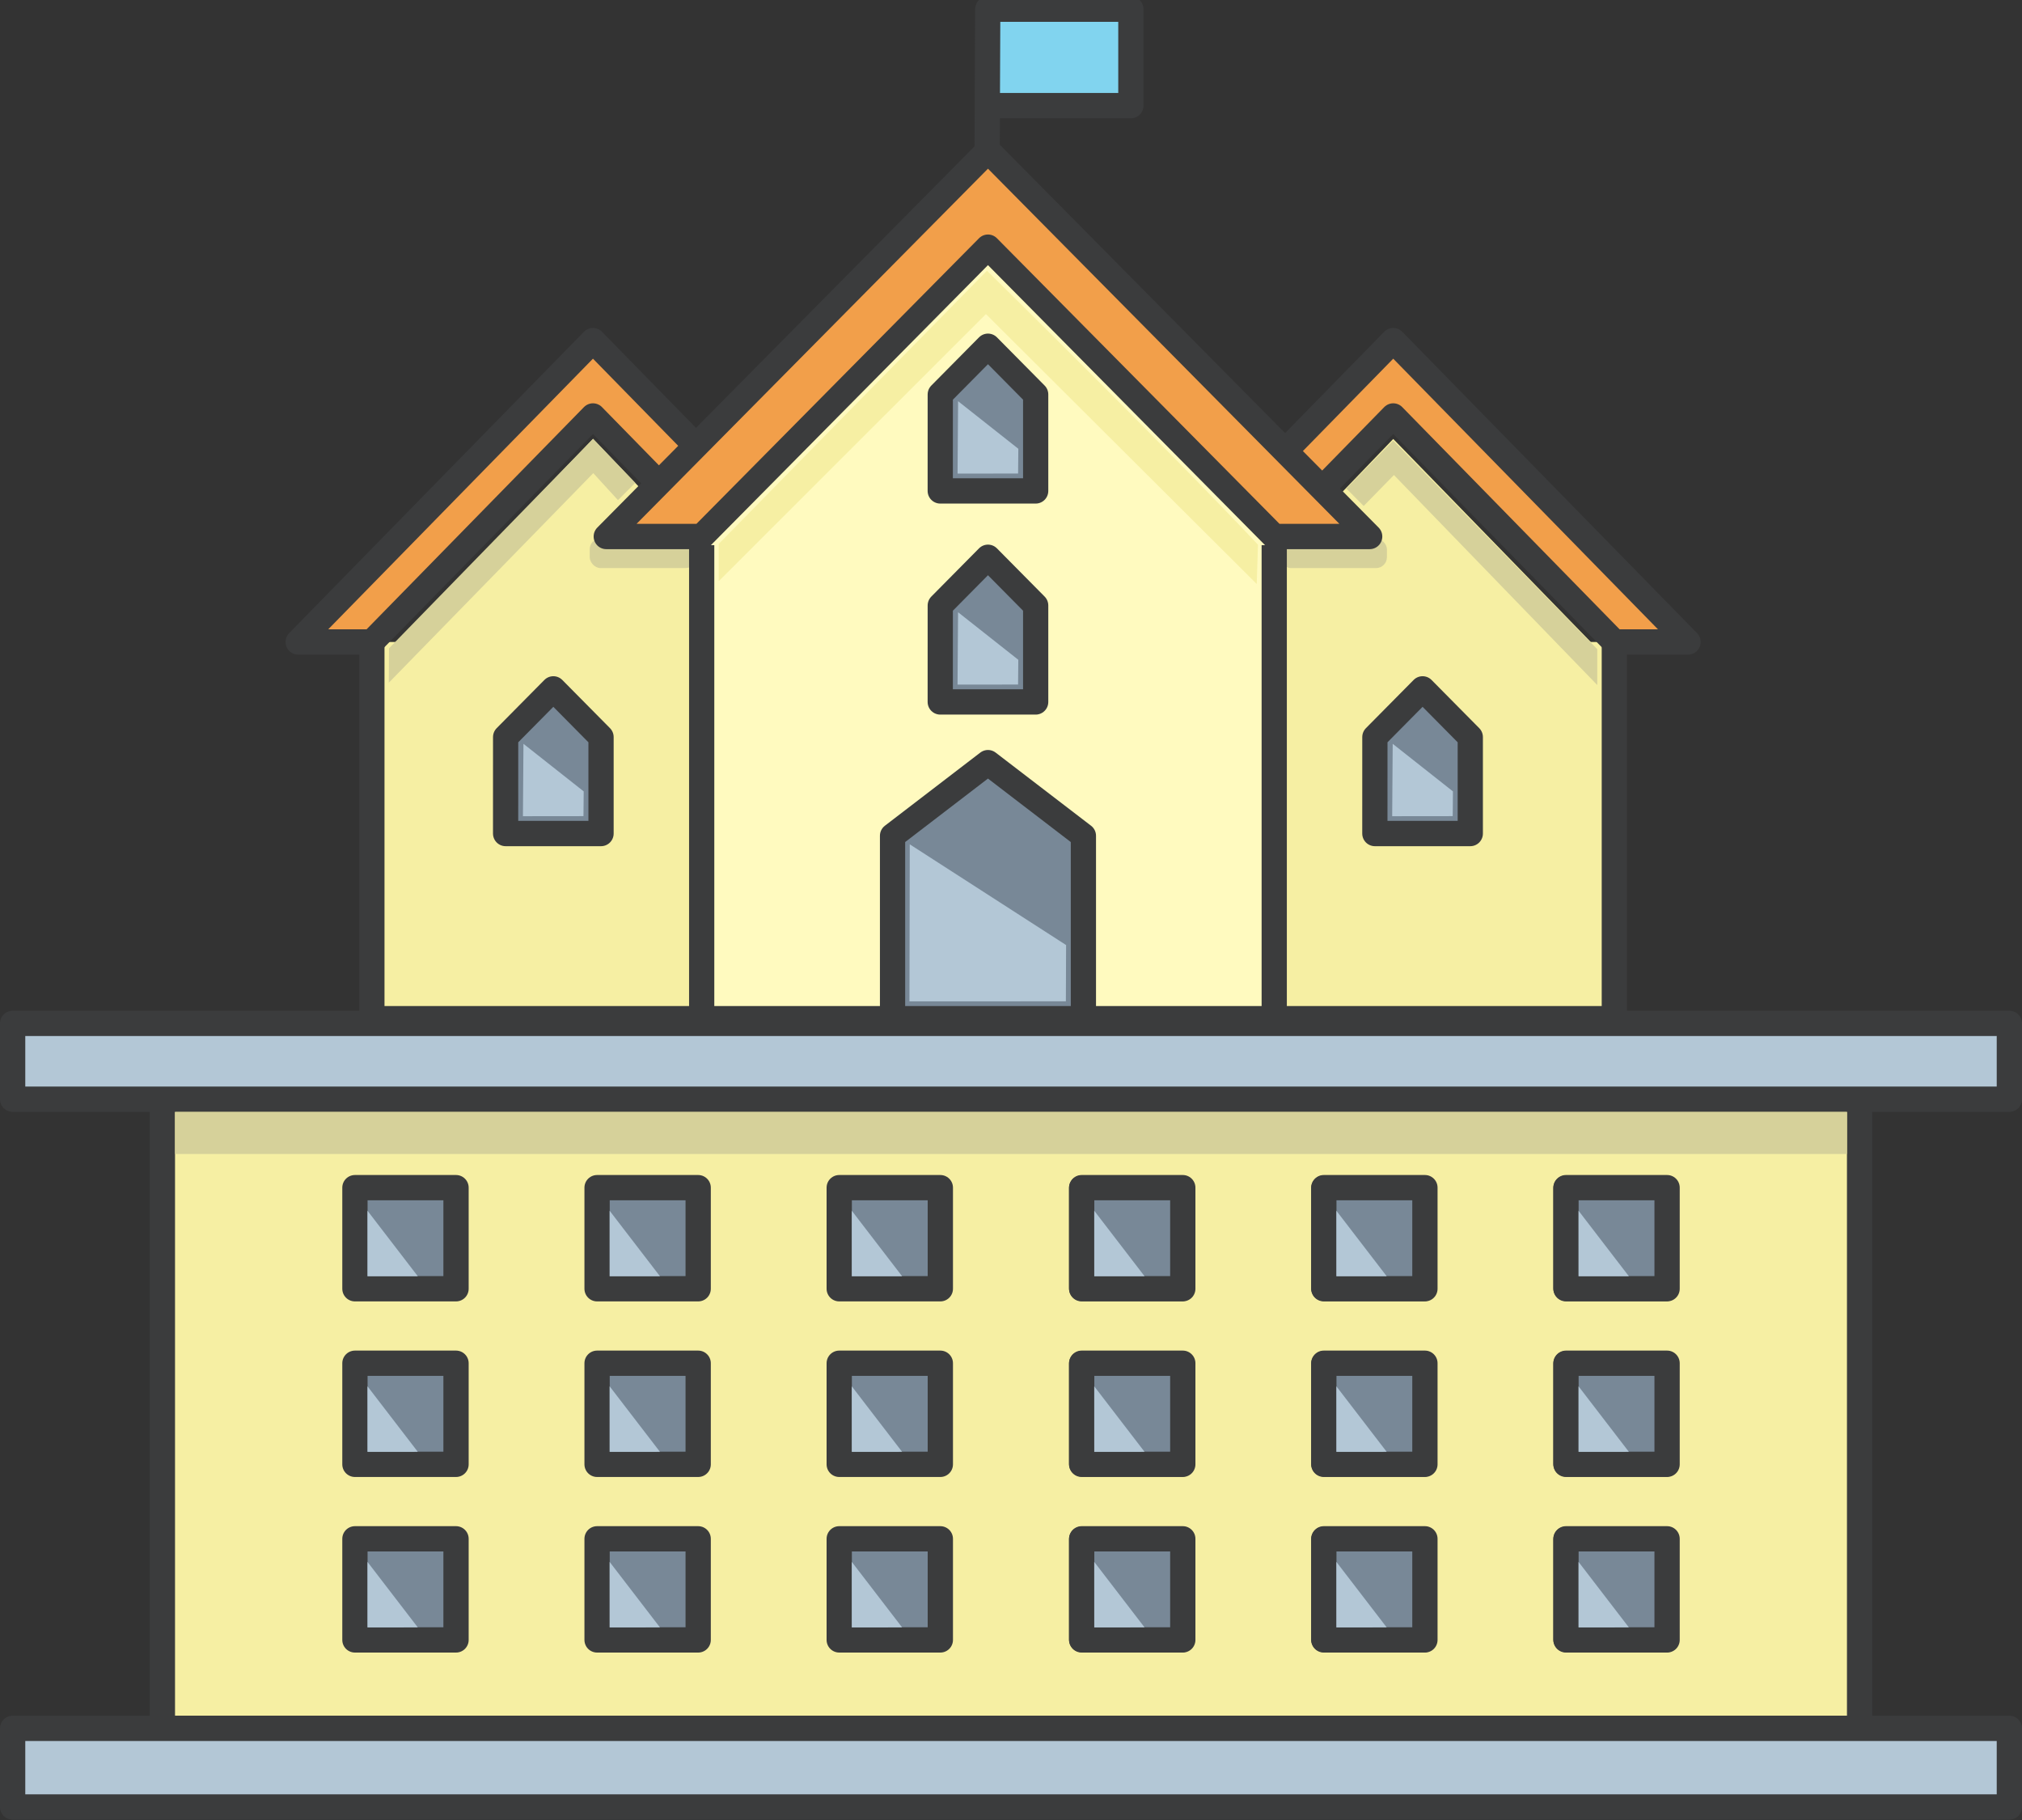
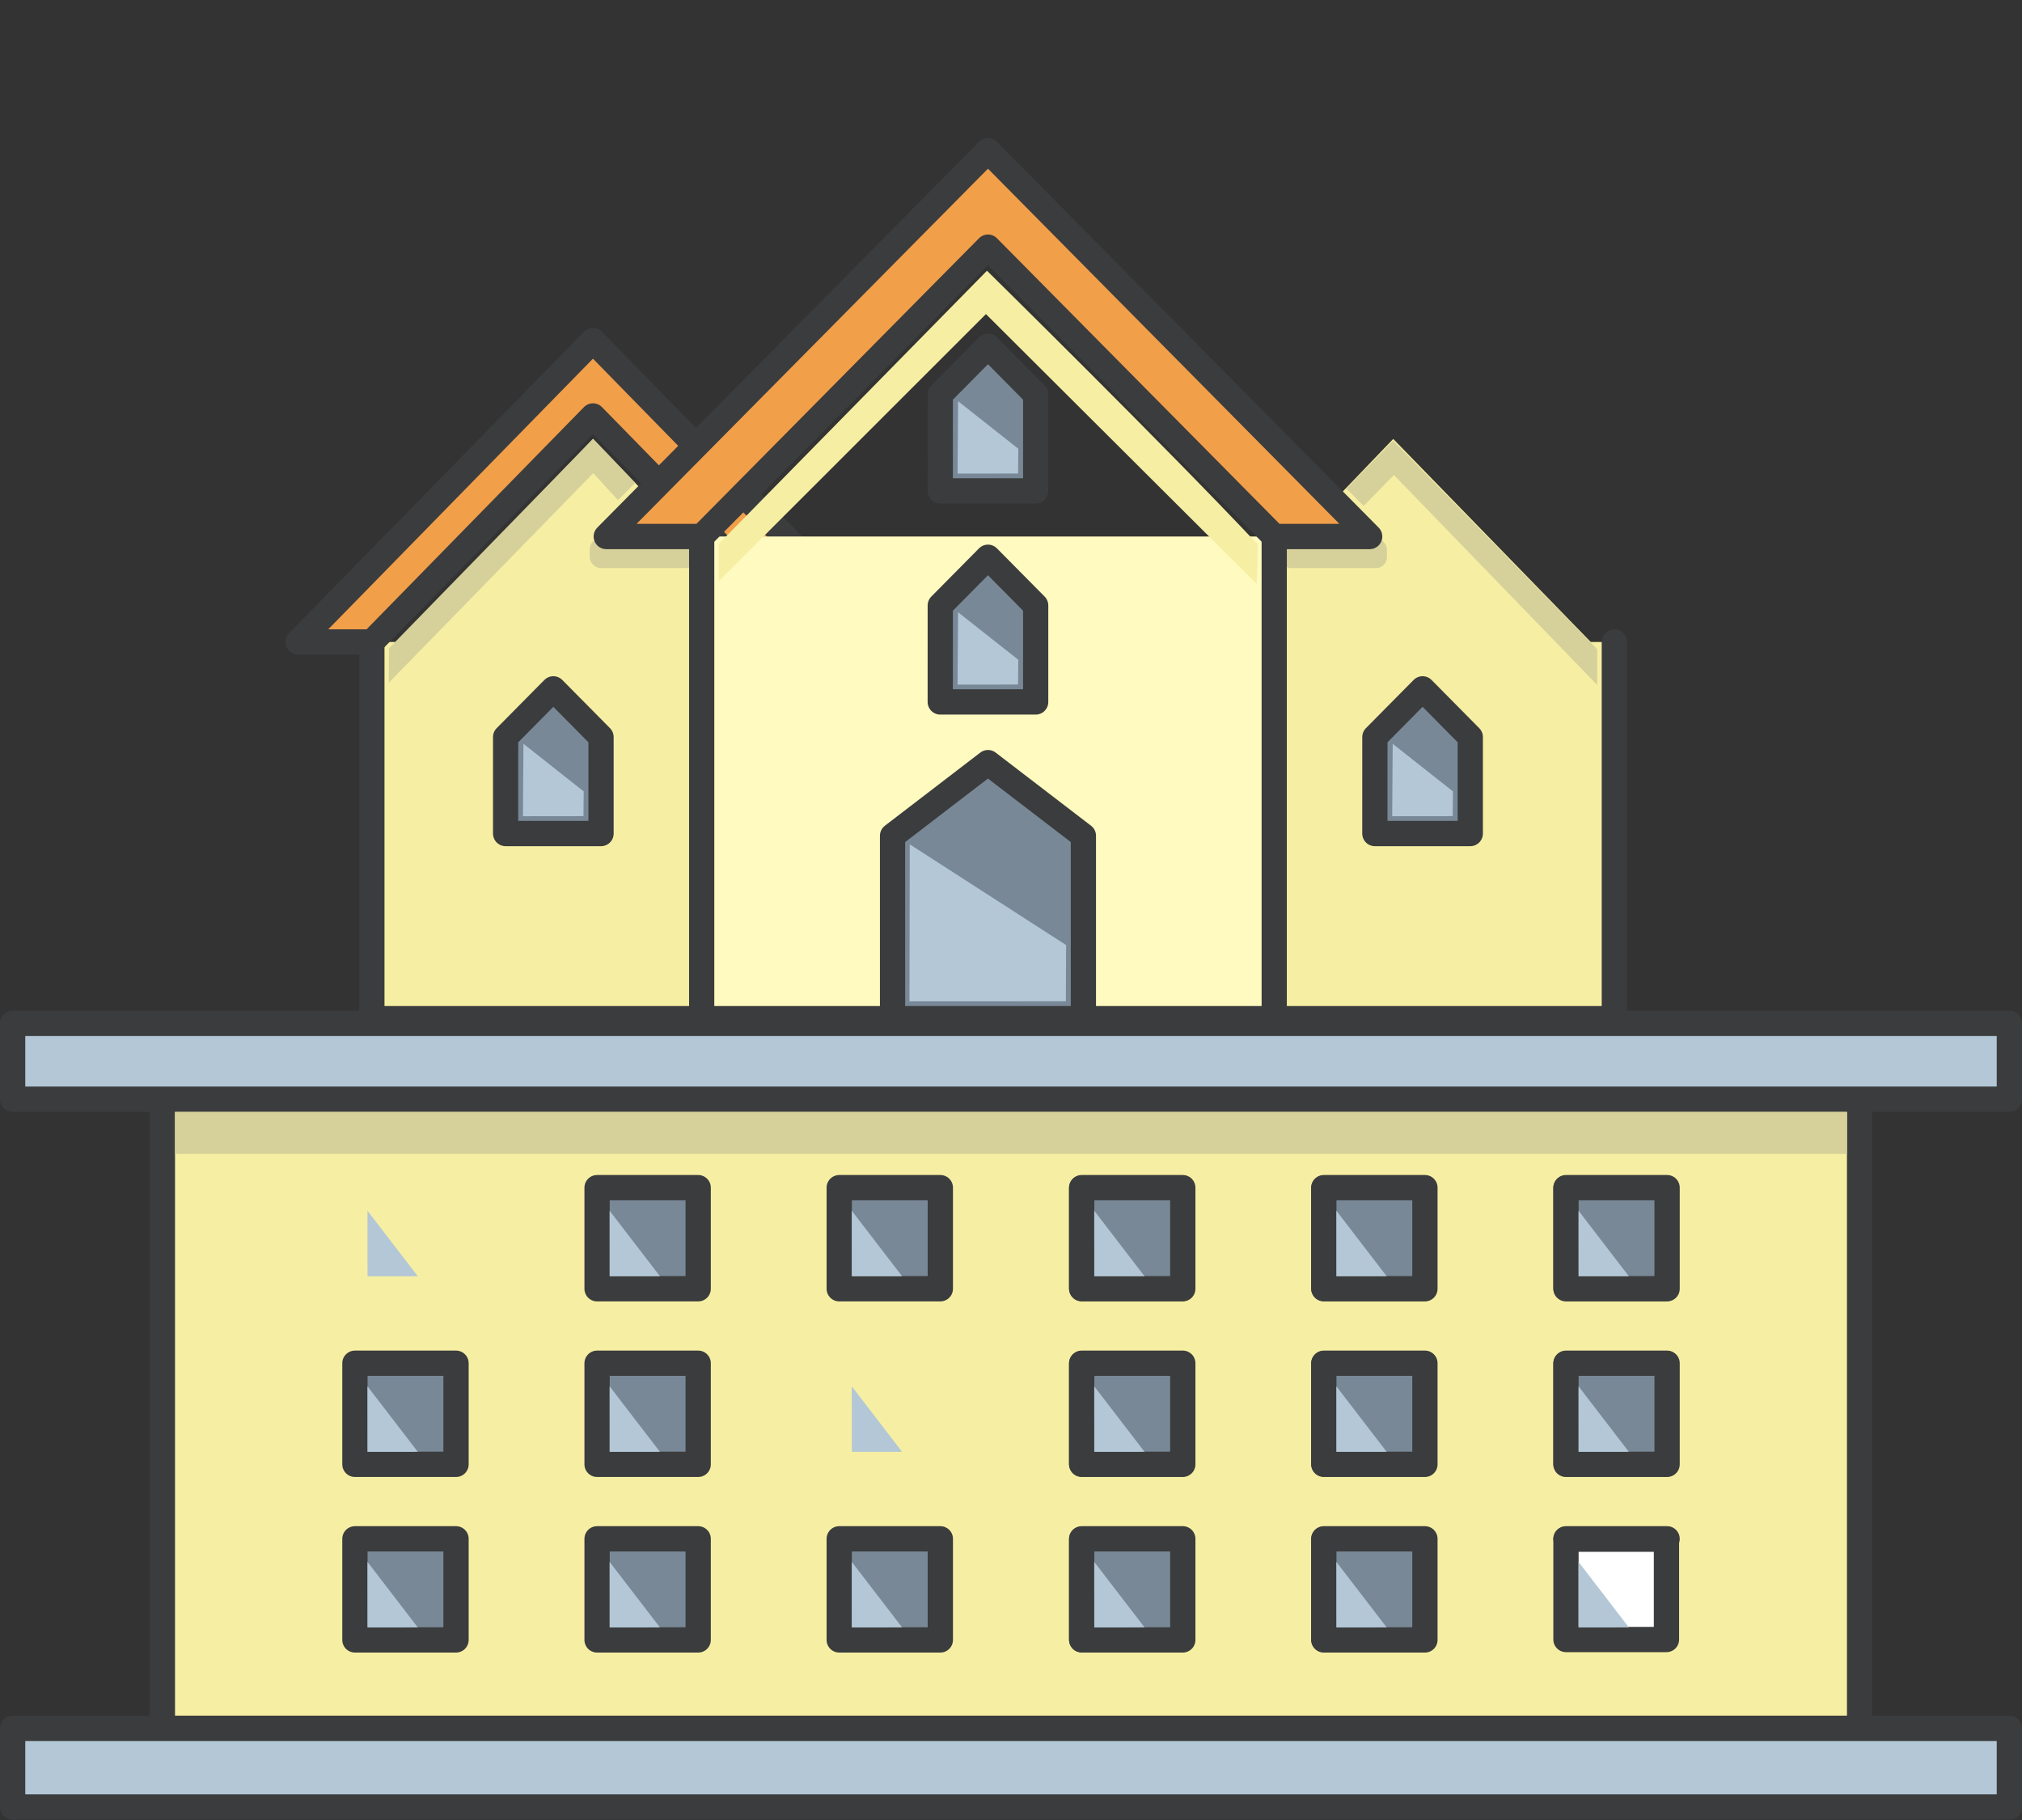
<svg xmlns="http://www.w3.org/2000/svg" id="svg43791" height="108" viewBox="0 0 120 108" width="120">
  <rect x="0" y="0" width="120" height="108" fill="#333333" stroke="none" />
  <g id="layer1" transform="translate(0 -944.362)">
    <g id="g24428" transform="translate(-2460.316 1633.615)">
      <g id="g22168-1" transform="matrix(1.365 0 0 1.369 -1357.375 174.492)">
        <path id="path21336-9" d="m2847.805-603.104v16.328h19.226v-16.328" style="fill:#f6efa3;fill-rule:evenodd;stroke:#3b3c3d;stroke-width:1.097;stroke-linecap:round;stroke-linejoin:round" />
        <path id="path21435-6" d="m2848.684-602.841 8.734-9.064 8.801 9.02z" fill="#f6efa3" fill-rule="evenodd" />
-         <path id="path21338-9" d="m2857.418-612.901-9.613 9.797h-3.204l12.817-13.063 12.817 13.063h-3.204z" style="fill:#f29f4a;fill-rule:evenodd;stroke:#3b3c3d;stroke-width:1.097;stroke-linecap:round;stroke-linejoin:round" />
        <path id="path21340-4" d="m2813.012-603.104v16.328h19.226v-16.328" style="fill:#f6efa3;fill-rule:evenodd;stroke:#3b3c3d;stroke-width:1.097;stroke-linecap:round;stroke-linejoin:round" />
        <path id="path21342-1" d="m2822.624-612.901-9.613 9.797h-3.204l12.817-13.063 12.817 13.063h-3.204z" style="fill:#f29f4a;fill-rule:evenodd;stroke:#3b3c3d;stroke-width:1.097;stroke-linecap:round;stroke-linejoin:round" />
-         <path id="path21344-7" d="m2839.788-626.352h6.223v-4.181h-6.223l-.027 6.155" style="fill:#81d4ef;fill-rule:evenodd;stroke:#3b3c3d;stroke-width:1.097;stroke-linecap:round;stroke-linejoin:round" />
        <path id="path21419-4" d="m2813.89-602.841 8.734-9.064 8.734 9.064z" fill="#f6efa3" fill-rule="evenodd" />
        <rect id="rect21453-6" fill="#d6d19a" height="1.282" rx=".469" ry=".468" width="4.64" x="2822.483" y="-607.59" />
        <rect id="rect21455-7" fill="#d6d19a" height="1.282" rx=".469" ry=".468" width="4.64" x="2852.503" y="-607.59" />
        <g fill-rule="evenodd">
          <path id="path21346-8" d="m2827.351-607.676v20.902h24.893v-20.902" fill="#fffabf" stroke="#3b3c3d" stroke-linecap="round" stroke-linejoin="round" stroke-width="1.097" />
          <path id="path21348-1" d="m2835.649-586.774v-7.929l4.149-3.171 4.149 3.171v7.929z" fill="#788897" stroke="#3b3c3d" stroke-linecap="round" stroke-linejoin="round" stroke-width="1.097" />
-           <path id="path21350-0" d="m2827.351-607.301 12.447-12.917 12.447 12.917z" fill="#fffabf" />
          <path id="path21352-7" d="m2839.798-620.218-12.447 12.542h-4.149l16.596-16.722 16.596 16.722h-4.149z" fill="#f29f4a" stroke="#3b3c3d" stroke-linecap="round" stroke-linejoin="round" stroke-width="1.097" />
          <path id="path21437-8" d="m2839.755-619.197-11.664 11.843 0 1.616 11.619-11.579 11.773 11.699.054-1.703c-3.935-4.181-11.783-11.876-11.783-11.876z" fill="#f6efa3" />
          <path id="path21449-5" d="m2822.631-611.913-8.874 9.082-.01 1.493 8.891-9.084 1.073 1.169.751-.749z" fill="#d6d19a" />
          <path id="path21451-9" d="m2857.415-611.831 8.874 9.039v1.555l-8.841-9.104-1.315 1.341-.755-.757z" fill="#d6d19a" />
          <path id="path22133-1" d="m2837.724-604.686 2.074-2.09 2.074 2.09v4.181h-4.149z" fill="#788897" stroke="#3b3c3d" stroke-linecap="round" stroke-linejoin="round" stroke-width="1.097" />
          <path id="path22135-6" d="m2838.498-604.394 2.619 2.062-.01 1.073-2.632.003z" fill="#b3c7d6" />
          <path id="path22163-8" d="m2836.398-594.333 6.797 4.366-.01 2.438-6.801.003z" fill="#b3c7d6" />
          <g id="g22137-3" transform="translate(17.174 -14.851)">
            <path id="path22139-1" d="m2820.55-598.982 2.074-2.09 2.074 2.09v4.181h-4.149z" fill="#788897" stroke="#3b3c3d" stroke-linecap="round" stroke-linejoin="round" stroke-width="1.097" />
            <path id="path22141-6" d="m2821.325-598.69 2.619 2.062-.01 1.073-2.632.003z" fill="#b3c7d6" />
          </g>
          <g id="g22127-0" transform="translate(-1.723)">
            <path id="path21358-4" d="m2820.55-598.982 2.074-2.09 2.074 2.09v4.181h-4.149z" fill="#788897" stroke="#3b3c3d" stroke-linecap="round" stroke-linejoin="round" stroke-width="1.097" />
            <path id="path21457-2" d="m2821.325-598.69 2.619 2.062-.01 1.073-2.632.003z" fill="#b3c7d6" />
          </g>
          <g id="g22143-1" transform="translate(36.07)">
            <path id="path22145-6" d="m2820.55-598.982 2.074-2.09 2.074 2.09v4.181h-4.149z" fill="#788897" stroke="#3b3c3d" stroke-linecap="round" stroke-linejoin="round" stroke-width="1.097" />
            <path id="path22147-2" d="m2821.325-598.69 2.619 2.062-.01 1.073-2.632.003z" fill="#b3c7d6" />
          </g>
        </g>
      </g>
      <g stroke="#3b3c3d" stroke-linecap="round" stroke-linejoin="round" stroke-width="1.5">
        <path id="rect22475" d="m2469.953-624.025h100.725v37.333h-100.725z" fill="#f6efa3" />
        <path id="rect22477" d="m2461.066-586.692h118.5v4.667h-118.5z" fill="#b3c7d6" />
        <path id="path22479" d="m2461.066-628.525h118.5v4.5h-118.5z" fill="#b3c7d6" fill-rule="evenodd" />
      </g>
      <g id="g24298" transform="translate(-66.357 159.114)">
        <g fill="#fff" stroke="#3b3c3d" stroke-linecap="round" stroke-linejoin="round" stroke-width="1.5">
          <path id="rect24300" d="m2590.867-757.03h5.964v5.953h-5.964z" />
          <path id="rect24302" d="m2605.238-757.03h5.964v5.953h-5.964z" />
          <path id="rect24304" d="m2619.609-757.03h5.964v5.953h-5.964z" />
        </g>
        <g id="g24306" transform="translate(578.531 -268.916)">
          <path id="rect24308" d="m2160.125-489.575h6v6h-6z" fill="#788897" stroke="#3b3c3d" stroke-linecap="round" stroke-linejoin="round" stroke-width="1.5" transform="matrix(-1 0 0 1 4149.702 1.438)" />
          <path id="path24310" d="m1984.321-486.769 2.987 3.889-2.985.001z" fill="#b3c7d6" fill-rule="evenodd" />
        </g>
        <g id="g24312" transform="translate(564.16 -268.916)">
          <path id="rect24314" d="m2160.125-489.575h6v6h-6z" fill="#788897" stroke="#3b3c3d" stroke-linecap="round" stroke-linejoin="round" stroke-width="1.5" transform="matrix(-1 0 0 1 4149.702 1.438)" />
          <path id="path24316" d="m1984.321-486.769 2.987 3.889-2.985.001z" fill="#b3c7d6" fill-rule="evenodd" />
        </g>
        <g id="g24318" transform="translate(592.902 -268.916)">
          <path id="rect24320" d="m2160.125-489.575h6v6h-6z" fill="#788897" stroke="#3b3c3d" stroke-linecap="round" stroke-linejoin="round" stroke-width="1.5" transform="matrix(-1 0 0 1 4149.702 1.438)" />
          <path id="path24322" d="m1984.321-486.769 2.987 3.889-2.985.001z" fill="#b3c7d6" fill-rule="evenodd" />
        </g>
        <g id="g24324" transform="translate(621.661 -268.916)">
          <path id="rect24326" d="m2160.125-489.575h6v6h-6z" fill="#788897" stroke="#3b3c3d" stroke-linecap="round" stroke-linejoin="round" stroke-width="1.5" transform="matrix(-1 0 0 1 4149.702 1.438)" />
          <path id="path24328" d="m1984.321-486.769 2.987 3.889-2.985.001z" fill="#b3c7d6" fill-rule="evenodd" />
        </g>
        <g id="g24330" transform="translate(607.291 -268.916)">
          <path id="rect24332" d="m2160.125-489.575h6v6h-6z" fill="#788897" stroke="#3b3c3d" stroke-linecap="round" stroke-linejoin="round" stroke-width="1.5" transform="matrix(-1 0 0 1 4149.702 1.438)" />
          <path id="path24334" d="m1984.321-486.769 2.987 3.889-2.985.001z" fill="#b3c7d6" fill-rule="evenodd" />
        </g>
        <g id="g24336" transform="translate(636.033 -268.916)">
-           <path id="rect24338" d="m2160.125-489.575h6v6h-6z" fill="#788897" stroke="#3b3c3d" stroke-linecap="round" stroke-linejoin="round" stroke-width="1.5" transform="matrix(-1 0 0 1 4149.702 1.438)" />
+           <path id="rect24338" d="m2160.125-489.575h6h-6z" fill="#788897" stroke="#3b3c3d" stroke-linecap="round" stroke-linejoin="round" stroke-width="1.5" transform="matrix(-1 0 0 1 4149.702 1.438)" />
          <path id="path24340" d="m1984.321-486.769 2.987 3.889-2.985.001z" fill="#b3c7d6" fill-rule="evenodd" />
        </g>
        <path id="rect24342" d="m2590.867-767.449h5.964v5.953h-5.964z" fill="#fff" stroke="#3b3c3d" stroke-linecap="round" stroke-linejoin="round" stroke-width="1.5" />
        <path id="rect24344" d="m2605.238-767.449h5.964v5.953h-5.964z" fill="#fff" stroke="#3b3c3d" stroke-linecap="round" stroke-linejoin="round" stroke-width="1.5" />
        <path id="rect24346" d="m2619.609-767.449h5.964v5.953h-5.964z" fill="#fff" stroke="#3b3c3d" stroke-linecap="round" stroke-linejoin="round" stroke-width="1.5" />
        <g id="g24348" transform="translate(578.531 -279.335)">
          <path id="rect24350" d="m2160.125-489.575h6v6h-6z" fill="#788897" stroke="#3b3c3d" stroke-linecap="round" stroke-linejoin="round" stroke-width="1.5" transform="matrix(-1 0 0 1 4149.702 1.438)" />
          <path id="path24352" d="m1984.321-486.769 2.987 3.889-2.985.001z" fill="#b3c7d6" fill-rule="evenodd" />
        </g>
        <g id="g24354" transform="translate(564.16 -279.335)">
          <path id="rect24356" d="m2160.125-489.575h6v6h-6z" fill="#788897" stroke="#3b3c3d" stroke-linecap="round" stroke-linejoin="round" stroke-width="1.5" transform="matrix(-1 0 0 1 4149.702 1.438)" />
          <path id="path24358" d="m1984.321-486.769 2.987 3.889-2.985.001z" fill="#b3c7d6" fill-rule="evenodd" />
        </g>
        <g id="g24360" transform="translate(592.902 -279.335)">
-           <path id="rect24362" d="m2160.125-489.575h6v6h-6z" fill="#788897" stroke="#3b3c3d" stroke-linecap="round" stroke-linejoin="round" stroke-width="1.5" transform="matrix(-1 0 0 1 4149.702 1.438)" />
          <path id="path24364" d="m1984.321-486.769 2.987 3.889-2.985.001z" fill="#b3c7d6" fill-rule="evenodd" />
        </g>
        <g id="g24366" transform="translate(621.661 -279.335)">
          <path id="rect24368" d="m2160.125-489.575h6v6h-6z" fill="#788897" stroke="#3b3c3d" stroke-linecap="round" stroke-linejoin="round" stroke-width="1.5" transform="matrix(-1 0 0 1 4149.702 1.438)" />
          <path id="path24370" d="m1984.321-486.769 2.987 3.889-2.985.001z" fill="#b3c7d6" fill-rule="evenodd" />
        </g>
        <g id="g24372" transform="translate(607.291 -279.335)">
          <path id="rect24374" d="m2160.125-489.575h6v6h-6z" fill="#788897" stroke="#3b3c3d" stroke-linecap="round" stroke-linejoin="round" stroke-width="1.5" transform="matrix(-1 0 0 1 4149.702 1.438)" />
          <path id="path24376" d="m1984.321-486.769 2.987 3.889-2.985.001z" fill="#b3c7d6" fill-rule="evenodd" />
        </g>
        <g id="g24378" transform="translate(636.033 -279.335)">
          <path id="rect24380" d="m2160.125-489.575h6v6h-6z" fill="#788897" stroke="#3b3c3d" stroke-linecap="round" stroke-linejoin="round" stroke-width="1.5" transform="matrix(-1 0 0 1 4149.702 1.438)" />
          <path id="path24382" d="m1984.321-486.769 2.987 3.889-2.985.001z" fill="#b3c7d6" fill-rule="evenodd" />
        </g>
        <path id="rect24384" d="m2590.867-777.868h5.964v5.953h-5.964z" fill="#fff" stroke="#3b3c3d" stroke-linecap="round" stroke-linejoin="round" stroke-width="1.5" />
        <path id="rect24386" d="m2605.238-777.868h5.964v5.953h-5.964z" fill="#fff" stroke="#3b3c3d" stroke-linecap="round" stroke-linejoin="round" stroke-width="1.5" />
        <path id="rect24388" d="m2619.609-777.868h5.964v5.953h-5.964z" fill="#fff" stroke="#3b3c3d" stroke-linecap="round" stroke-linejoin="round" stroke-width="1.5" />
        <g id="g24390" transform="translate(578.531 -289.754)">
          <path id="rect24392" d="m2160.125-489.575h6v6h-6z" fill="#788897" stroke="#3b3c3d" stroke-linecap="round" stroke-linejoin="round" stroke-width="1.5" transform="matrix(-1 0 0 1 4149.702 1.438)" />
          <path id="path24394" d="m1984.321-486.769 2.987 3.889-2.985.001z" fill="#b3c7d6" fill-rule="evenodd" />
        </g>
        <g id="g24396" transform="translate(564.16 -289.754)">
-           <path id="rect24398" d="m2160.125-489.575h6v6h-6z" fill="#788897" stroke="#3b3c3d" stroke-linecap="round" stroke-linejoin="round" stroke-width="1.5" transform="matrix(-1 0 0 1 4149.702 1.438)" />
          <path id="path24400" d="m1984.321-486.769 2.987 3.889-2.985.001z" fill="#b3c7d6" fill-rule="evenodd" />
        </g>
        <g id="g24402" transform="translate(592.902 -289.754)">
          <path id="rect24404" d="m2160.125-489.575h6v6h-6z" fill="#788897" stroke="#3b3c3d" stroke-linecap="round" stroke-linejoin="round" stroke-width="1.5" transform="matrix(-1 0 0 1 4149.702 1.438)" />
          <path id="path24406" d="m1984.321-486.769 2.987 3.889-2.985.001z" fill="#b3c7d6" fill-rule="evenodd" />
        </g>
        <g id="g24408" transform="translate(621.661 -289.754)">
          <path id="rect24410" d="m2160.125-489.575h6v6h-6z" fill="#788897" stroke="#3b3c3d" stroke-linecap="round" stroke-linejoin="round" stroke-width="1.5" transform="matrix(-1 0 0 1 4149.702 1.438)" />
          <path id="path24412" d="m1984.321-486.769 2.987 3.889-2.985.001z" fill="#b3c7d6" fill-rule="evenodd" />
        </g>
        <g id="g24414" transform="translate(607.291 -289.754)">
          <path id="rect24416" d="m2160.125-489.575h6v6h-6z" fill="#788897" stroke="#3b3c3d" stroke-linecap="round" stroke-linejoin="round" stroke-width="1.5" transform="matrix(-1 0 0 1 4149.702 1.438)" />
          <path id="path24418" d="m1984.321-486.769 2.987 3.889-2.985.001z" fill="#b3c7d6" fill-rule="evenodd" />
        </g>
        <g id="g24420" transform="translate(636.033 -289.754)">
          <path id="rect24422" d="m2160.125-489.575h6v6h-6z" fill="#788897" stroke="#3b3c3d" stroke-linecap="round" stroke-linejoin="round" stroke-width="1.5" transform="matrix(-1 0 0 1 4149.702 1.438)" />
          <path id="path24424" d="m1984.321-486.769 2.987 3.889-2.985.001z" fill="#b3c7d6" fill-rule="evenodd" />
        </g>
      </g>
      <path id="rect24426" d="m2470.703-623.275h99.225v2.5h-99.225z" fill="#d6d19a" />
    </g>
  </g>
</svg>